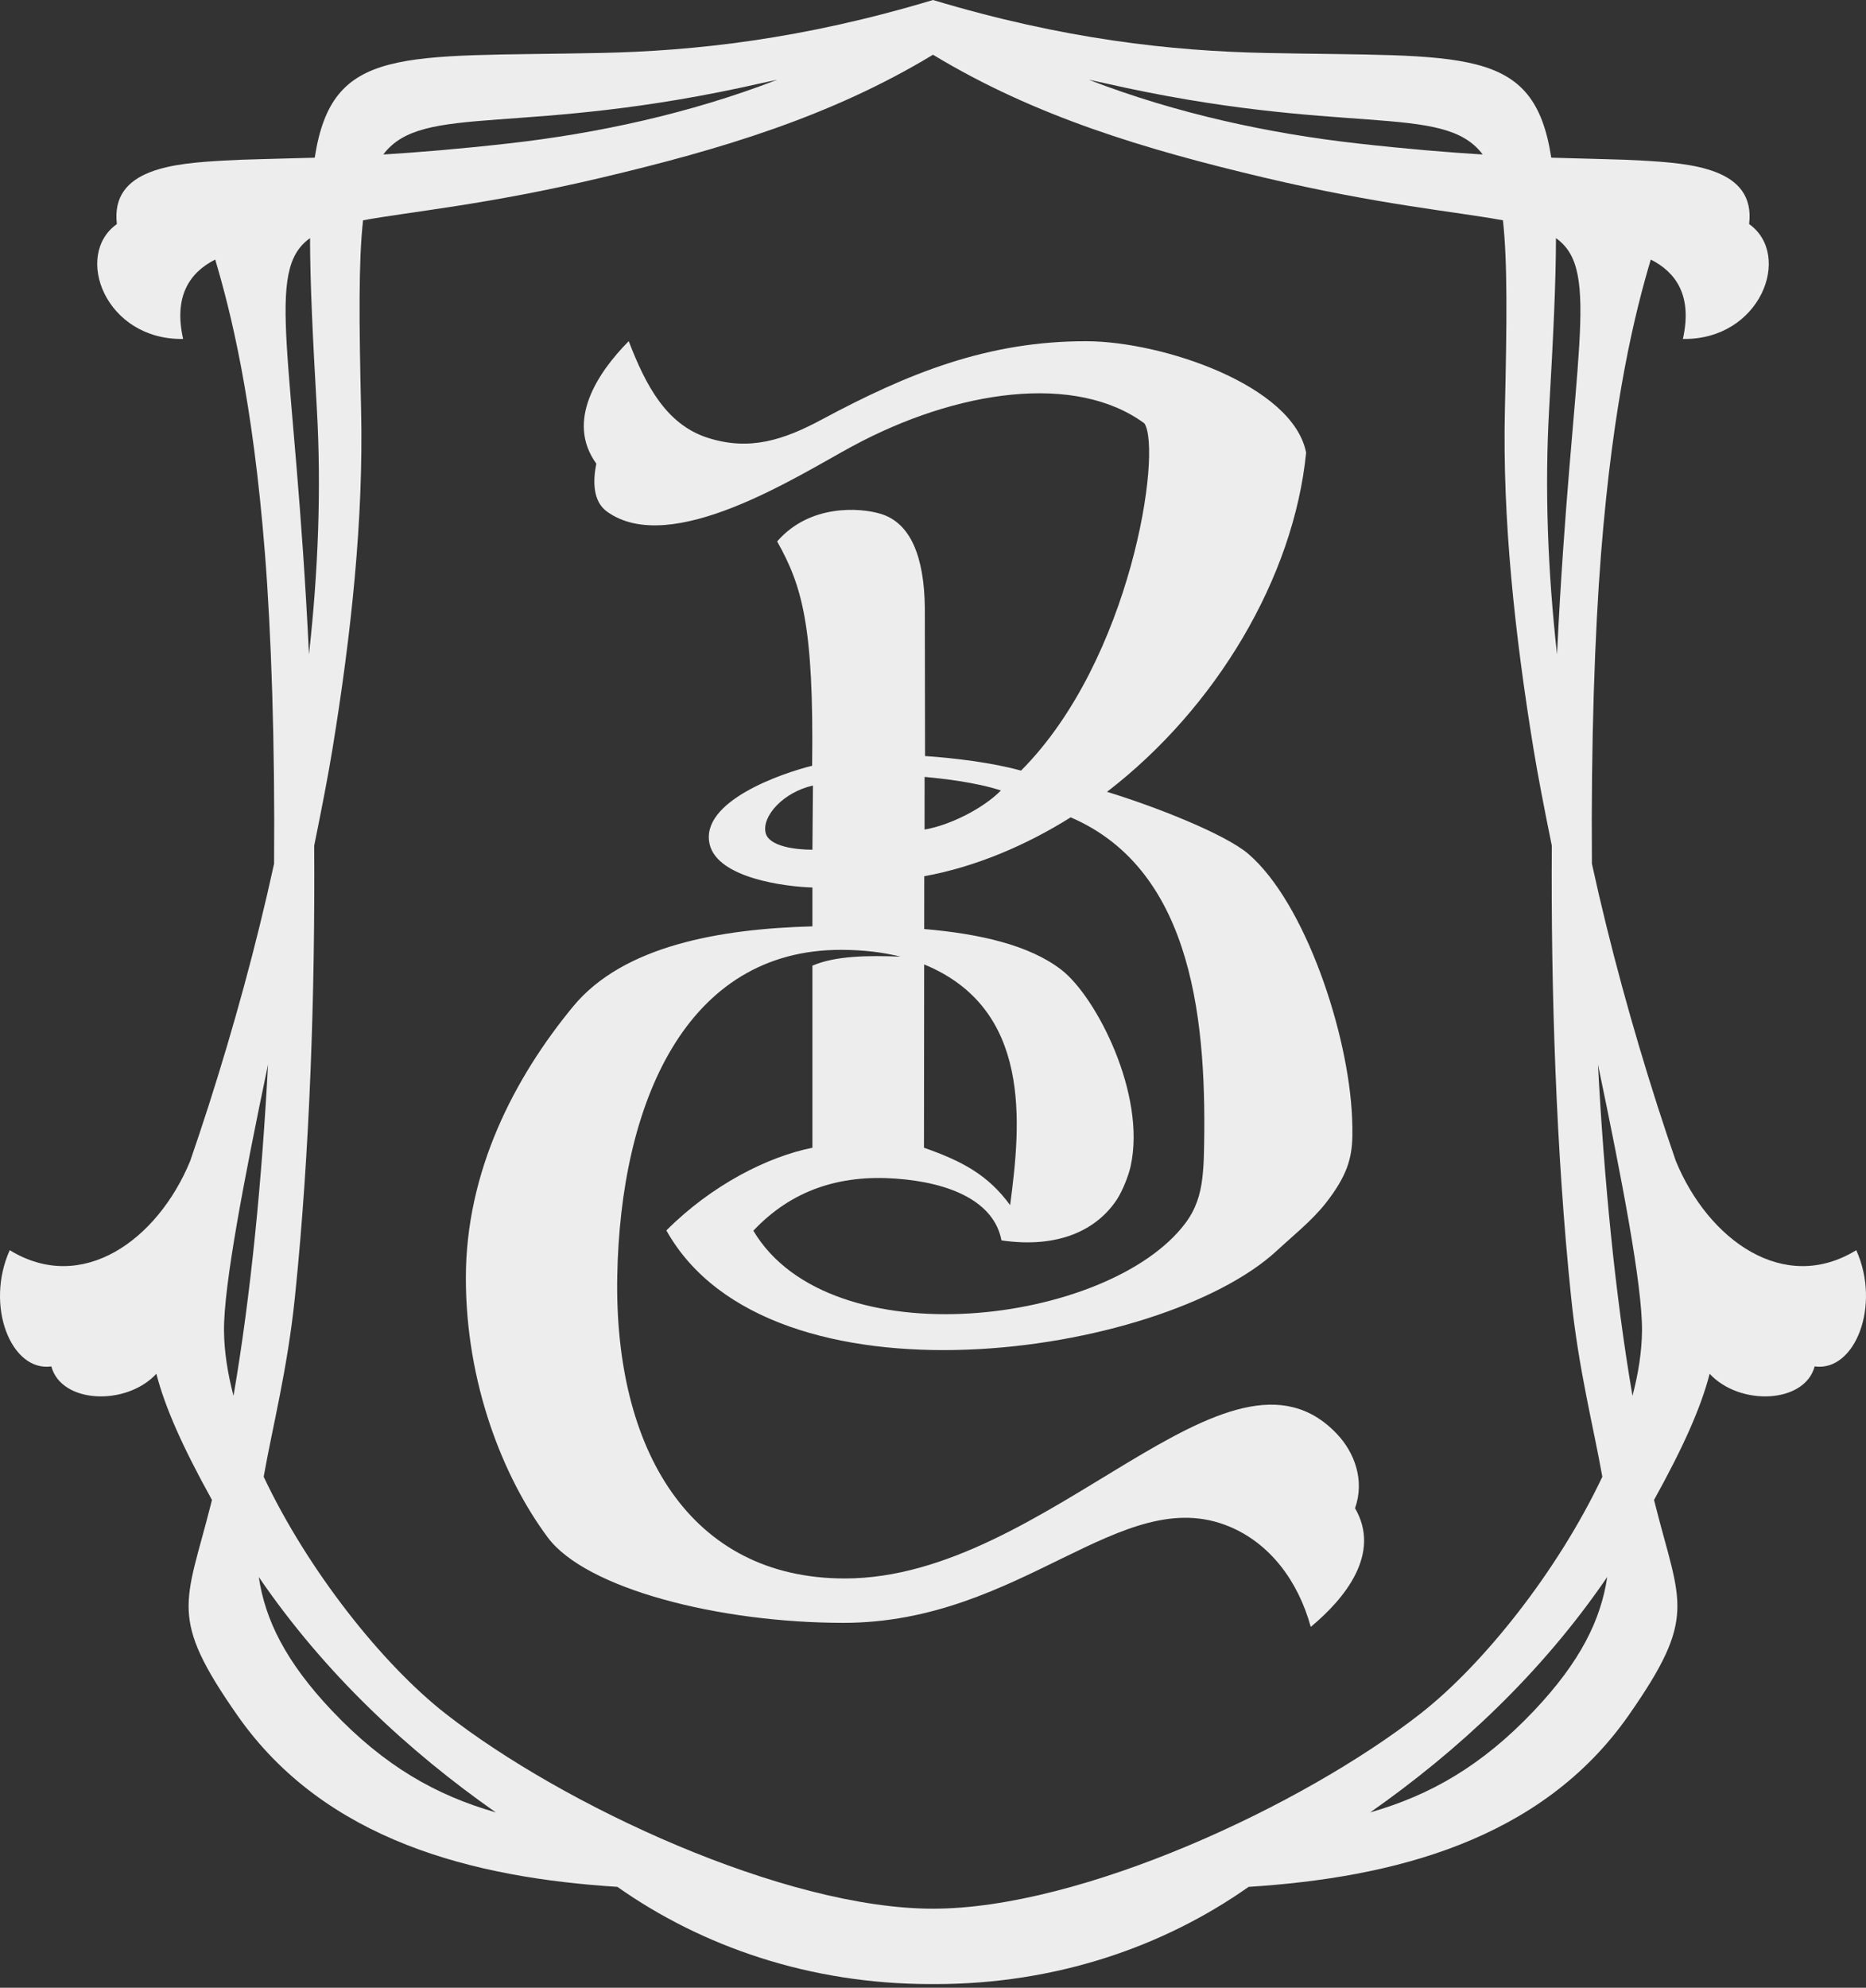
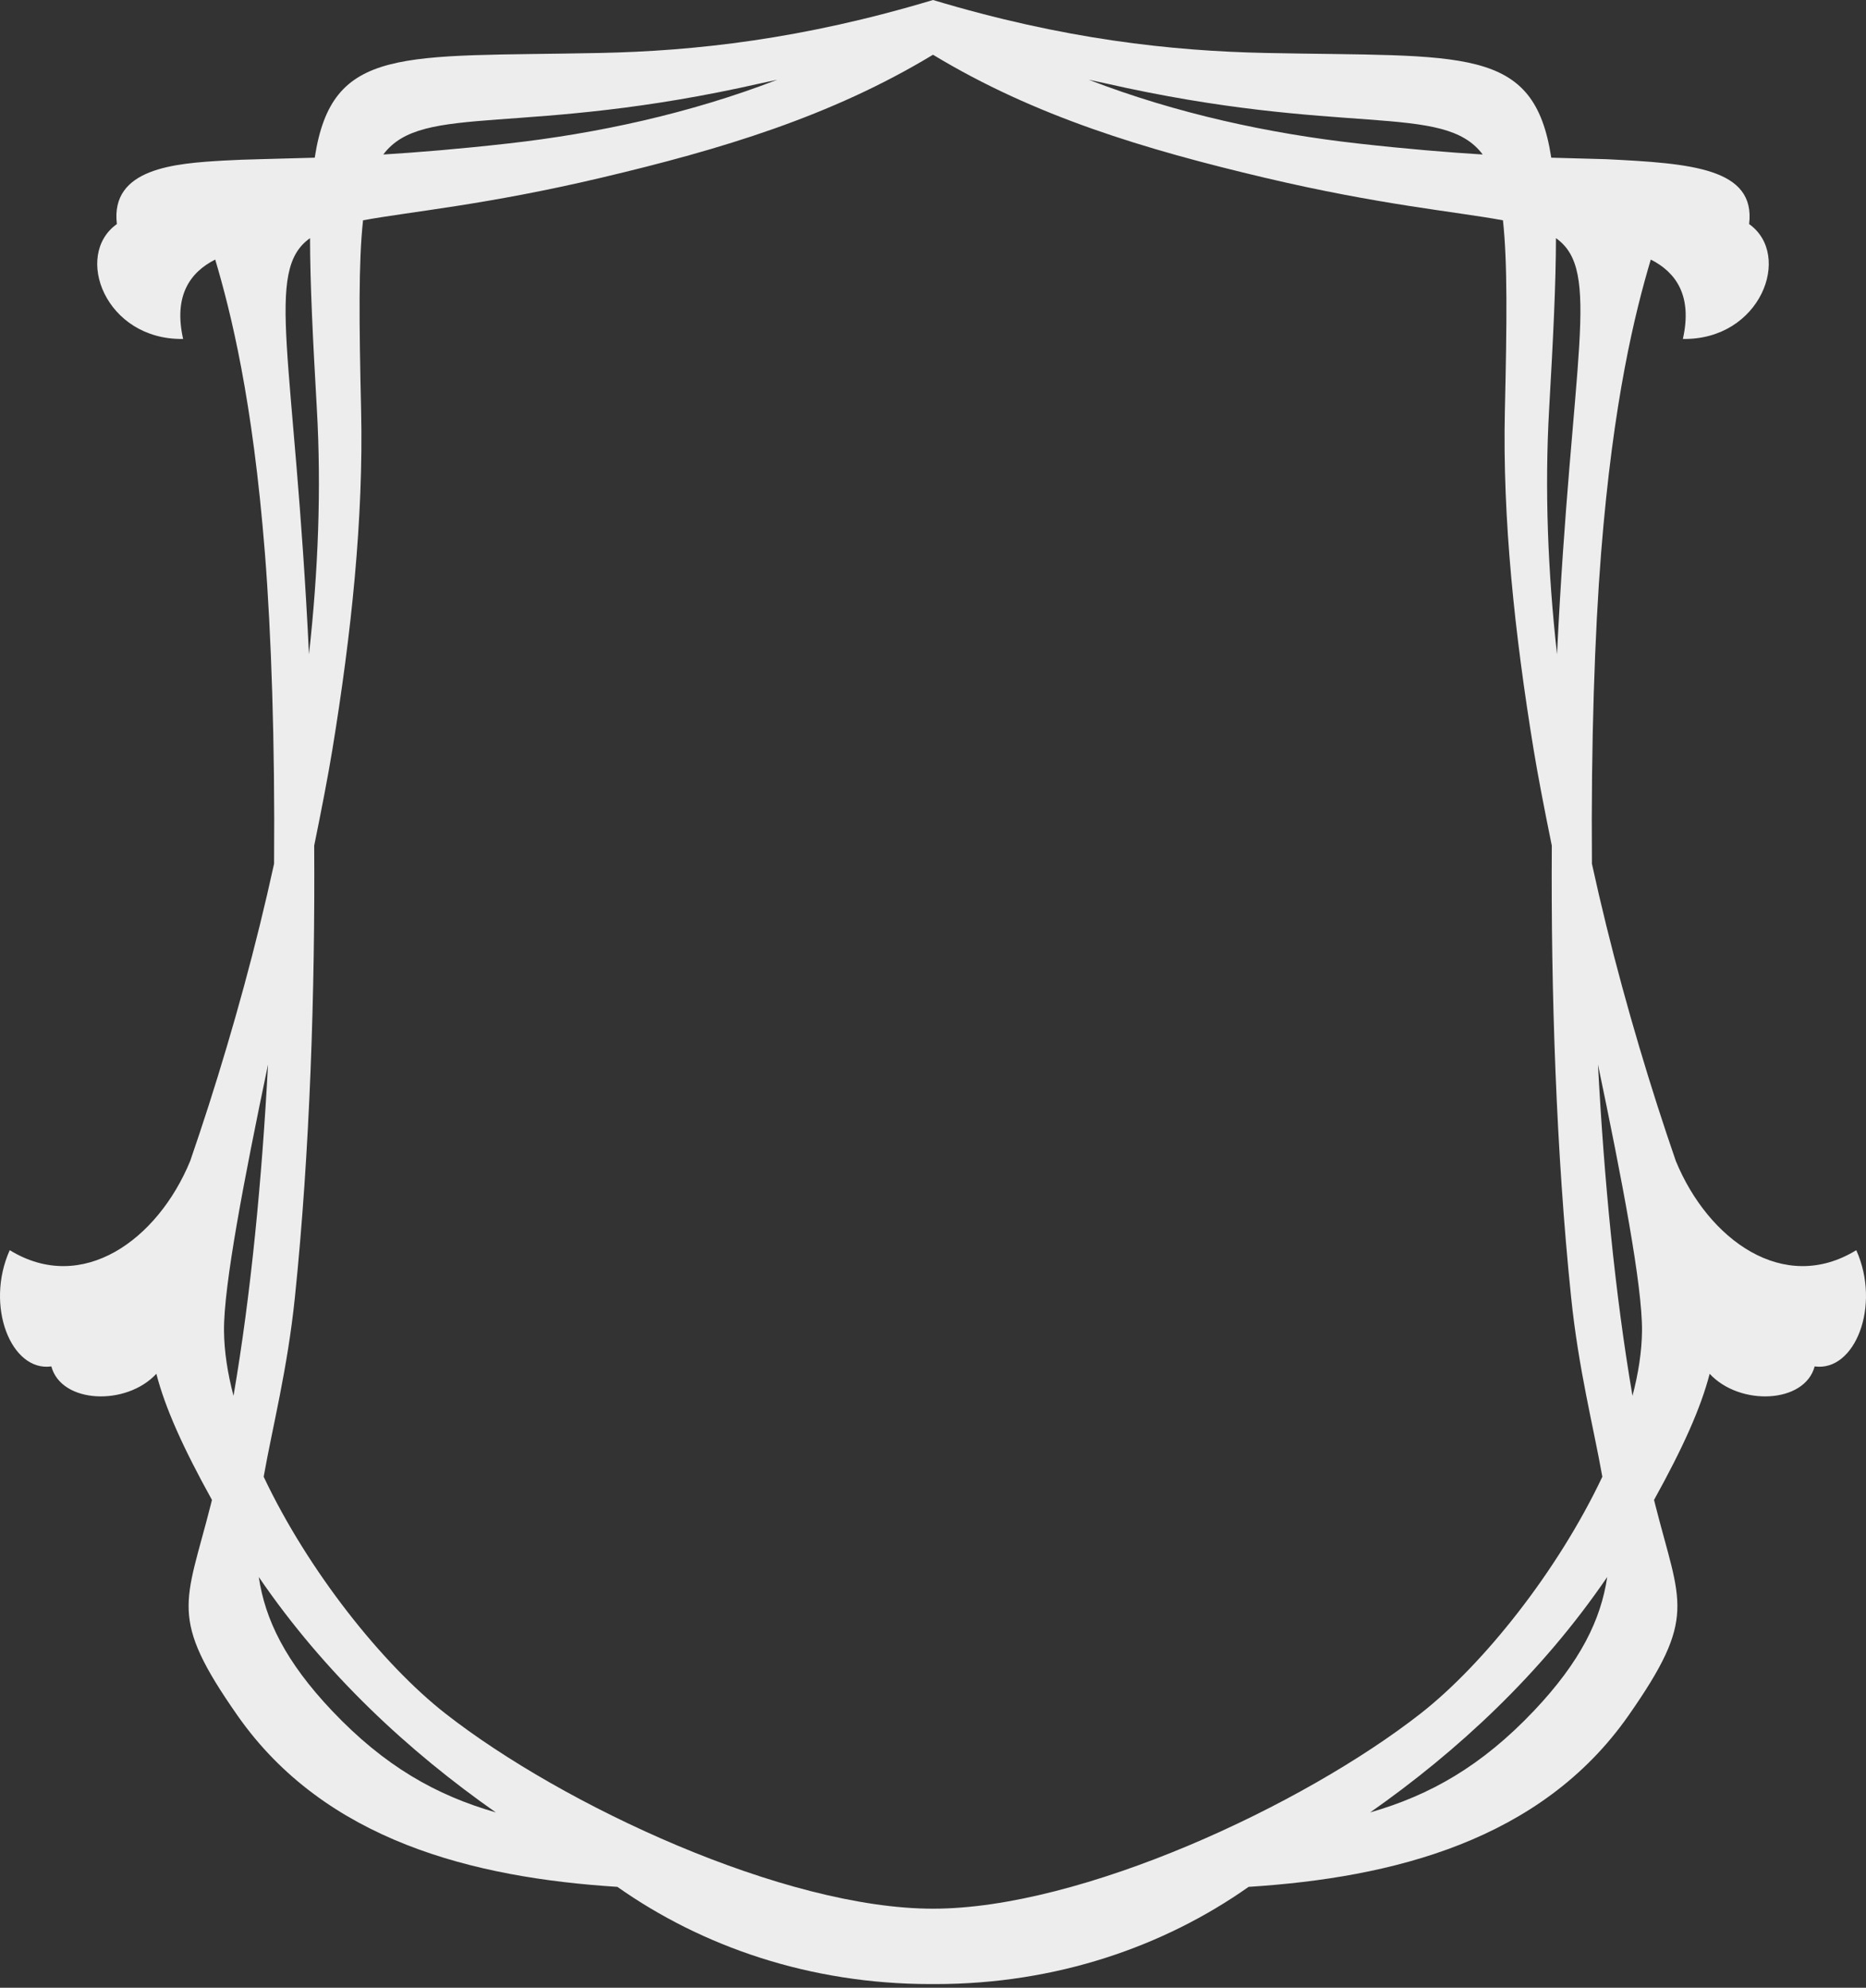
<svg xmlns="http://www.w3.org/2000/svg" width="232" height="247" viewBox="0 0 232 247" version="1.1" xml:space="preserve" style="fill-rule:evenodd;clip-rule:evenodd;stroke-linejoin:round;stroke-miterlimit:2;">
  <rect x="0" y="0" width="232" height="247" fill="#333333" stroke="none" />
  <g>
-     <path d="M33.325,132.273C30.362,146.448 27.795,159.754 27.851,165.389C27.875,167.935 28.296,170.649 29.032,173.451C31.205,160.809 32.568,146.502 33.325,132.273M96.638,9.91C95.983,10.042 95.344,10.178 94.721,10.32C64.953,17.102 52.55,12.654 47.655,19.199C51.961,18.933 57.076,18.516 63.171,17.831C74.203,16.592 85.694,14.128 96.638,9.91M38.416,81.308C39.558,71.031 39.964,60.779 39.393,50.789C38.896,42.117 38.552,35.168 38.548,29.593C32.81,33.638 36.626,44.053 38.416,81.308M61.646,225.214C50.833,217.642 40.399,208.009 32.174,195.963C32.958,201.258 35.502,206.479 41.257,212.558C47.789,219.457 54.21,223.082 61.646,225.214M198.675,132.273C201.64,146.448 204.205,159.754 204.151,165.389C204.125,167.935 203.704,170.649 202.968,173.451C200.795,160.809 199.432,146.502 198.675,132.273M135.362,9.91C136.019,10.042 136.656,10.178 137.279,10.32C167.047,17.102 179.45,12.654 184.345,19.199C180.041,18.933 174.924,18.516 168.829,17.831C157.797,16.592 146.308,14.128 135.362,9.91M193.584,81.308C192.442,71.031 192.036,60.779 192.607,50.789C193.104,42.117 193.448,35.168 193.452,29.593C199.19,33.638 195.374,44.053 193.584,81.308M170.354,225.214C181.169,217.642 191.603,208.009 199.826,195.963C199.044,201.258 196.498,206.479 190.743,212.558C184.211,219.457 177.79,223.082 170.354,225.214M116,6.802C103.323,14.468 89.657,18.564 74.77,22.081C60.425,25.469 51.089,26.279 45.138,27.376C44.567,32.572 44.647,40.063 44.897,50.971C45.206,64.489 43.674,78.78 41.329,93.121C40.797,96.376 40.002,100.482 39.063,105.086C39.183,123.039 38.529,143.174 36.669,161.166C35.738,170.189 33.884,177.276 32.783,183.505C38.321,195.213 47.558,206.813 55.375,212.927C70.009,224.372 97.55,237.179 116,237.179C134.452,237.179 161.993,224.372 176.625,212.927C184.442,206.813 193.679,195.213 199.219,183.505C198.116,177.276 196.262,170.189 195.333,161.166C193.473,143.174 192.819,123.039 192.937,105.086C191.998,100.482 191.205,96.376 190.671,93.121C188.326,78.78 186.792,64.489 187.103,50.971C187.353,40.063 187.433,32.572 186.862,27.376C180.911,26.279 171.575,25.469 157.23,22.081C142.343,18.564 128.677,14.468 116,6.802M76.76,234.466C58.856,233.329 40.414,228.731 29.527,213.174C20.923,200.881 23.067,199.351 26.193,187.021L26.352,186.384C22.721,179.831 20.533,174.94 19.44,170.711C15.691,174.752 7.623,174.42 6.384,169.795C1.374,170.49 -1.889,162.255 1.209,155.35C10.227,160.88 19.609,154.065 23.644,144.275C24.015,143.195 24.397,142.069 24.793,140.885C25.168,139.765 25.55,138.6 25.943,137.372C29.032,127.724 31.828,117.625 34.076,107.333C34.195,92.31 33.723,78.66 32.94,68.778C31.426,49.653 28.706,38.808 26.758,32.253C23.667,33.816 21.551,36.698 22.768,42.119C13.095,42.278 9.102,31.692 14.531,27.844C13.696,20.883 21.78,20.302 27.82,19.953C29.327,19.865 30.822,19.817 32.238,19.784L32.247,19.784L32.29,19.782C34.109,19.72 36.352,19.683 39.131,19.595C41.276,5.577 49.924,7.091 74.605,6.582C86.347,6.342 99.777,4.879 116,0C132.223,4.879 145.655,6.342 157.395,6.582C182.076,7.091 190.724,5.577 192.869,19.595C195.65,19.683 197.891,19.72 199.71,19.782L199.753,19.784L199.762,19.784C201.178,19.817 202.673,19.865 204.18,19.953C210.22,20.302 218.306,20.883 217.469,27.844C222.898,31.692 218.905,42.278 209.232,42.119C210.451,36.698 208.333,33.816 205.242,32.253C203.294,38.808 200.574,49.653 199.06,68.778C198.277,78.66 197.805,92.31 197.924,107.333C200.174,117.625 202.968,127.724 206.057,137.372C206.45,138.6 206.832,139.765 207.207,140.885C207.603,142.069 207.985,143.195 208.358,144.275C212.393,154.065 221.775,160.88 230.791,155.35C233.889,162.255 230.626,170.49 225.616,169.795C224.379,174.42 216.309,174.752 212.562,170.711C211.467,174.94 209.279,179.831 205.648,186.384L205.807,187.021C208.933,199.351 211.077,200.881 202.473,213.174C191.586,228.731 173.144,233.329 155.24,234.466C144.733,241.87 131.335,246.548 116.282,246.548L115.72,246.548C100.667,246.548 87.267,241.87 76.76,234.466" style="fill:#ededed;" />
-     <path d="M114.955,96.542C117.085,96.738 121.252,97.183 124.446,98.227C122.237,100.47 118.081,102.561 114.951,103.081L114.955,96.542ZM101.074,97.614L101.008,105.588C99.004,105.592 95.589,105.209 95.189,103.485C94.704,101.386 97.439,98.419 101.074,97.614M125.588,149.75C126.963,139.459 128.266,125.337 114.901,119.842L114.878,142.62C119.666,144.305 122.827,145.989 125.588,149.75M114.905,115.444C121.747,116.029 127.978,117.419 131.982,120.526C136.3,123.877 142.541,136.003 140.572,144.915C140.31,146.117 139.56,147.983 138.869,149.043C136.421,152.771 131.697,155.177 124.514,154.134C123.606,149.346 118.239,146.946 111.346,146.455C104.393,145.958 98.418,147.882 93.665,152.932C103.22,169.009 137.945,164.58 147.378,151.996C148.659,150.29 149.249,148.466 149.492,146.35C149.599,145.408 149.657,144.447 149.68,143.55C150.08,127.585 148.581,108.217 133.12,101.565C127.561,105.054 121.227,107.743 114.913,108.883L114.905,115.444ZM166.47,147.14C165.993,147.946 165.426,148.75 164.797,149.544C163.07,151.719 160.779,153.536 158.742,155.42C144.446,168.644 95.672,175.817 82.85,152.897C88.463,147.268 95.445,143.727 101.008,142.622L101.008,119.997C103.853,118.766 107.893,118.714 111.959,118.877C109.835,118.343 107.414,118.04 104.657,118.03C85.248,117.949 77.124,137.119 76.743,158.612C76.362,180.104 85.774,196.144 105.037,196.144C130.413,196.144 152.768,163.887 166.253,178.219C168.367,180.463 169.715,183.91 168.47,187.411C171.757,193.042 167.235,198.626 162.967,202.162C161.391,196.432 157.872,191.766 152.803,189.677C139.448,184.168 127.033,201.659 104.88,201.659C89.399,201.659 72.858,197.422 68.11,191.055C62.524,183.562 57.92,171.848 57.92,158.808C57.92,145.515 63.951,133.925 71.252,125.071C77.504,117.489 89.579,115.421 101.008,115.11L101.008,110.283C97.628,110.188 89.249,109.116 88.238,104.938C86.941,99.563 97.311,96.054 100.973,95.154C101.2,77.671 99.707,72.781 96.624,67.279C100.668,62.626 106.901,63.069 109.482,63.846C113.216,64.966 114.905,69.172 114.983,75.496L115.012,93.948C118.513,94.181 123.32,94.752 126.945,95.759C140.681,81.985 144.486,56.079 142.292,52.617C133.778,46.338 119.008,48.398 105.905,55.489C99.204,59.116 83.426,69.296 75.469,63.576C73.665,62.281 73.718,59.687 74.141,57.615C70.314,52.332 74.269,46.334 78.17,42.394C80.302,47.943 82.861,52.751 87.981,54.398C93.226,56.083 97.476,54.65 102.2,52.118C112.792,46.439 122.79,42.344 135.178,42.404C144.486,42.446 160.754,47.846 162.391,56.254C160.841,71.793 151.187,87.981 137.636,98.396C143.516,100.181 152.304,103.623 155.203,106.107C162.251,112.149 167.68,128.387 168.107,138.942C168.235,142.175 168.154,144.305 166.47,147.14" style="fill:#ededed;" />
+     <path d="M33.325,132.273C30.362,146.448 27.795,159.754 27.851,165.389C27.875,167.935 28.296,170.649 29.032,173.451C31.205,160.809 32.568,146.502 33.325,132.273M96.638,9.91C95.983,10.042 95.344,10.178 94.721,10.32C64.953,17.102 52.55,12.654 47.655,19.199C51.961,18.933 57.076,18.516 63.171,17.831C74.203,16.592 85.694,14.128 96.638,9.91M38.416,81.308C39.558,71.031 39.964,60.779 39.393,50.789C38.896,42.117 38.552,35.168 38.548,29.593C32.81,33.638 36.626,44.053 38.416,81.308M61.646,225.214C50.833,217.642 40.399,208.009 32.174,195.963C32.958,201.258 35.502,206.479 41.257,212.558C47.789,219.457 54.21,223.082 61.646,225.214M198.675,132.273C201.64,146.448 204.205,159.754 204.151,165.389C204.125,167.935 203.704,170.649 202.968,173.451C200.795,160.809 199.432,146.502 198.675,132.273M135.362,9.91C136.019,10.042 136.656,10.178 137.279,10.32C167.047,17.102 179.45,12.654 184.345,19.199C180.041,18.933 174.924,18.516 168.829,17.831C157.797,16.592 146.308,14.128 135.362,9.91M193.584,81.308C192.442,71.031 192.036,60.779 192.607,50.789C193.104,42.117 193.448,35.168 193.452,29.593C199.19,33.638 195.374,44.053 193.584,81.308M170.354,225.214C181.169,217.642 191.603,208.009 199.826,195.963C199.044,201.258 196.498,206.479 190.743,212.558C184.211,219.457 177.79,223.082 170.354,225.214M116,6.802C103.323,14.468 89.657,18.564 74.77,22.081C60.425,25.469 51.089,26.279 45.138,27.376C44.567,32.572 44.647,40.063 44.897,50.971C45.206,64.489 43.674,78.78 41.329,93.121C40.797,96.376 40.002,100.482 39.063,105.086C39.183,123.039 38.529,143.174 36.669,161.166C35.738,170.189 33.884,177.276 32.783,183.505C38.321,195.213 47.558,206.813 55.375,212.927C70.009,224.372 97.55,237.179 116,237.179C134.452,237.179 161.993,224.372 176.625,212.927C184.442,206.813 193.679,195.213 199.219,183.505C198.116,177.276 196.262,170.189 195.333,161.166C193.473,143.174 192.819,123.039 192.937,105.086C191.998,100.482 191.205,96.376 190.671,93.121C188.326,78.78 186.792,64.489 187.103,50.971C187.353,40.063 187.433,32.572 186.862,27.376C180.911,26.279 171.575,25.469 157.23,22.081C142.343,18.564 128.677,14.468 116,6.802M76.76,234.466C58.856,233.329 40.414,228.731 29.527,213.174C20.923,200.881 23.067,199.351 26.193,187.021L26.352,186.384C22.721,179.831 20.533,174.94 19.44,170.711C15.691,174.752 7.623,174.42 6.384,169.795C1.374,170.49 -1.889,162.255 1.209,155.35C10.227,160.88 19.609,154.065 23.644,144.275C24.015,143.195 24.397,142.069 24.793,140.885C25.168,139.765 25.55,138.6 25.943,137.372C29.032,127.724 31.828,117.625 34.076,107.333C34.195,92.31 33.723,78.66 32.94,68.778C31.426,49.653 28.706,38.808 26.758,32.253C23.667,33.816 21.551,36.698 22.768,42.119C13.095,42.278 9.102,31.692 14.531,27.844C13.696,20.883 21.78,20.302 27.82,19.953C29.327,19.865 30.822,19.817 32.238,19.784L32.247,19.784L32.29,19.782C34.109,19.72 36.352,19.683 39.131,19.595C41.276,5.577 49.924,7.091 74.605,6.582C86.347,6.342 99.777,4.879 116,0C132.223,4.879 145.655,6.342 157.395,6.582C182.076,7.091 190.724,5.577 192.869,19.595C195.65,19.683 197.891,19.72 199.71,19.782L199.753,19.784L199.762,19.784C210.22,20.302 218.306,20.883 217.469,27.844C222.898,31.692 218.905,42.278 209.232,42.119C210.451,36.698 208.333,33.816 205.242,32.253C203.294,38.808 200.574,49.653 199.06,68.778C198.277,78.66 197.805,92.31 197.924,107.333C200.174,117.625 202.968,127.724 206.057,137.372C206.45,138.6 206.832,139.765 207.207,140.885C207.603,142.069 207.985,143.195 208.358,144.275C212.393,154.065 221.775,160.88 230.791,155.35C233.889,162.255 230.626,170.49 225.616,169.795C224.379,174.42 216.309,174.752 212.562,170.711C211.467,174.94 209.279,179.831 205.648,186.384L205.807,187.021C208.933,199.351 211.077,200.881 202.473,213.174C191.586,228.731 173.144,233.329 155.24,234.466C144.733,241.87 131.335,246.548 116.282,246.548L115.72,246.548C100.667,246.548 87.267,241.87 76.76,234.466" style="fill:#ededed;" />
  </g>
</svg>